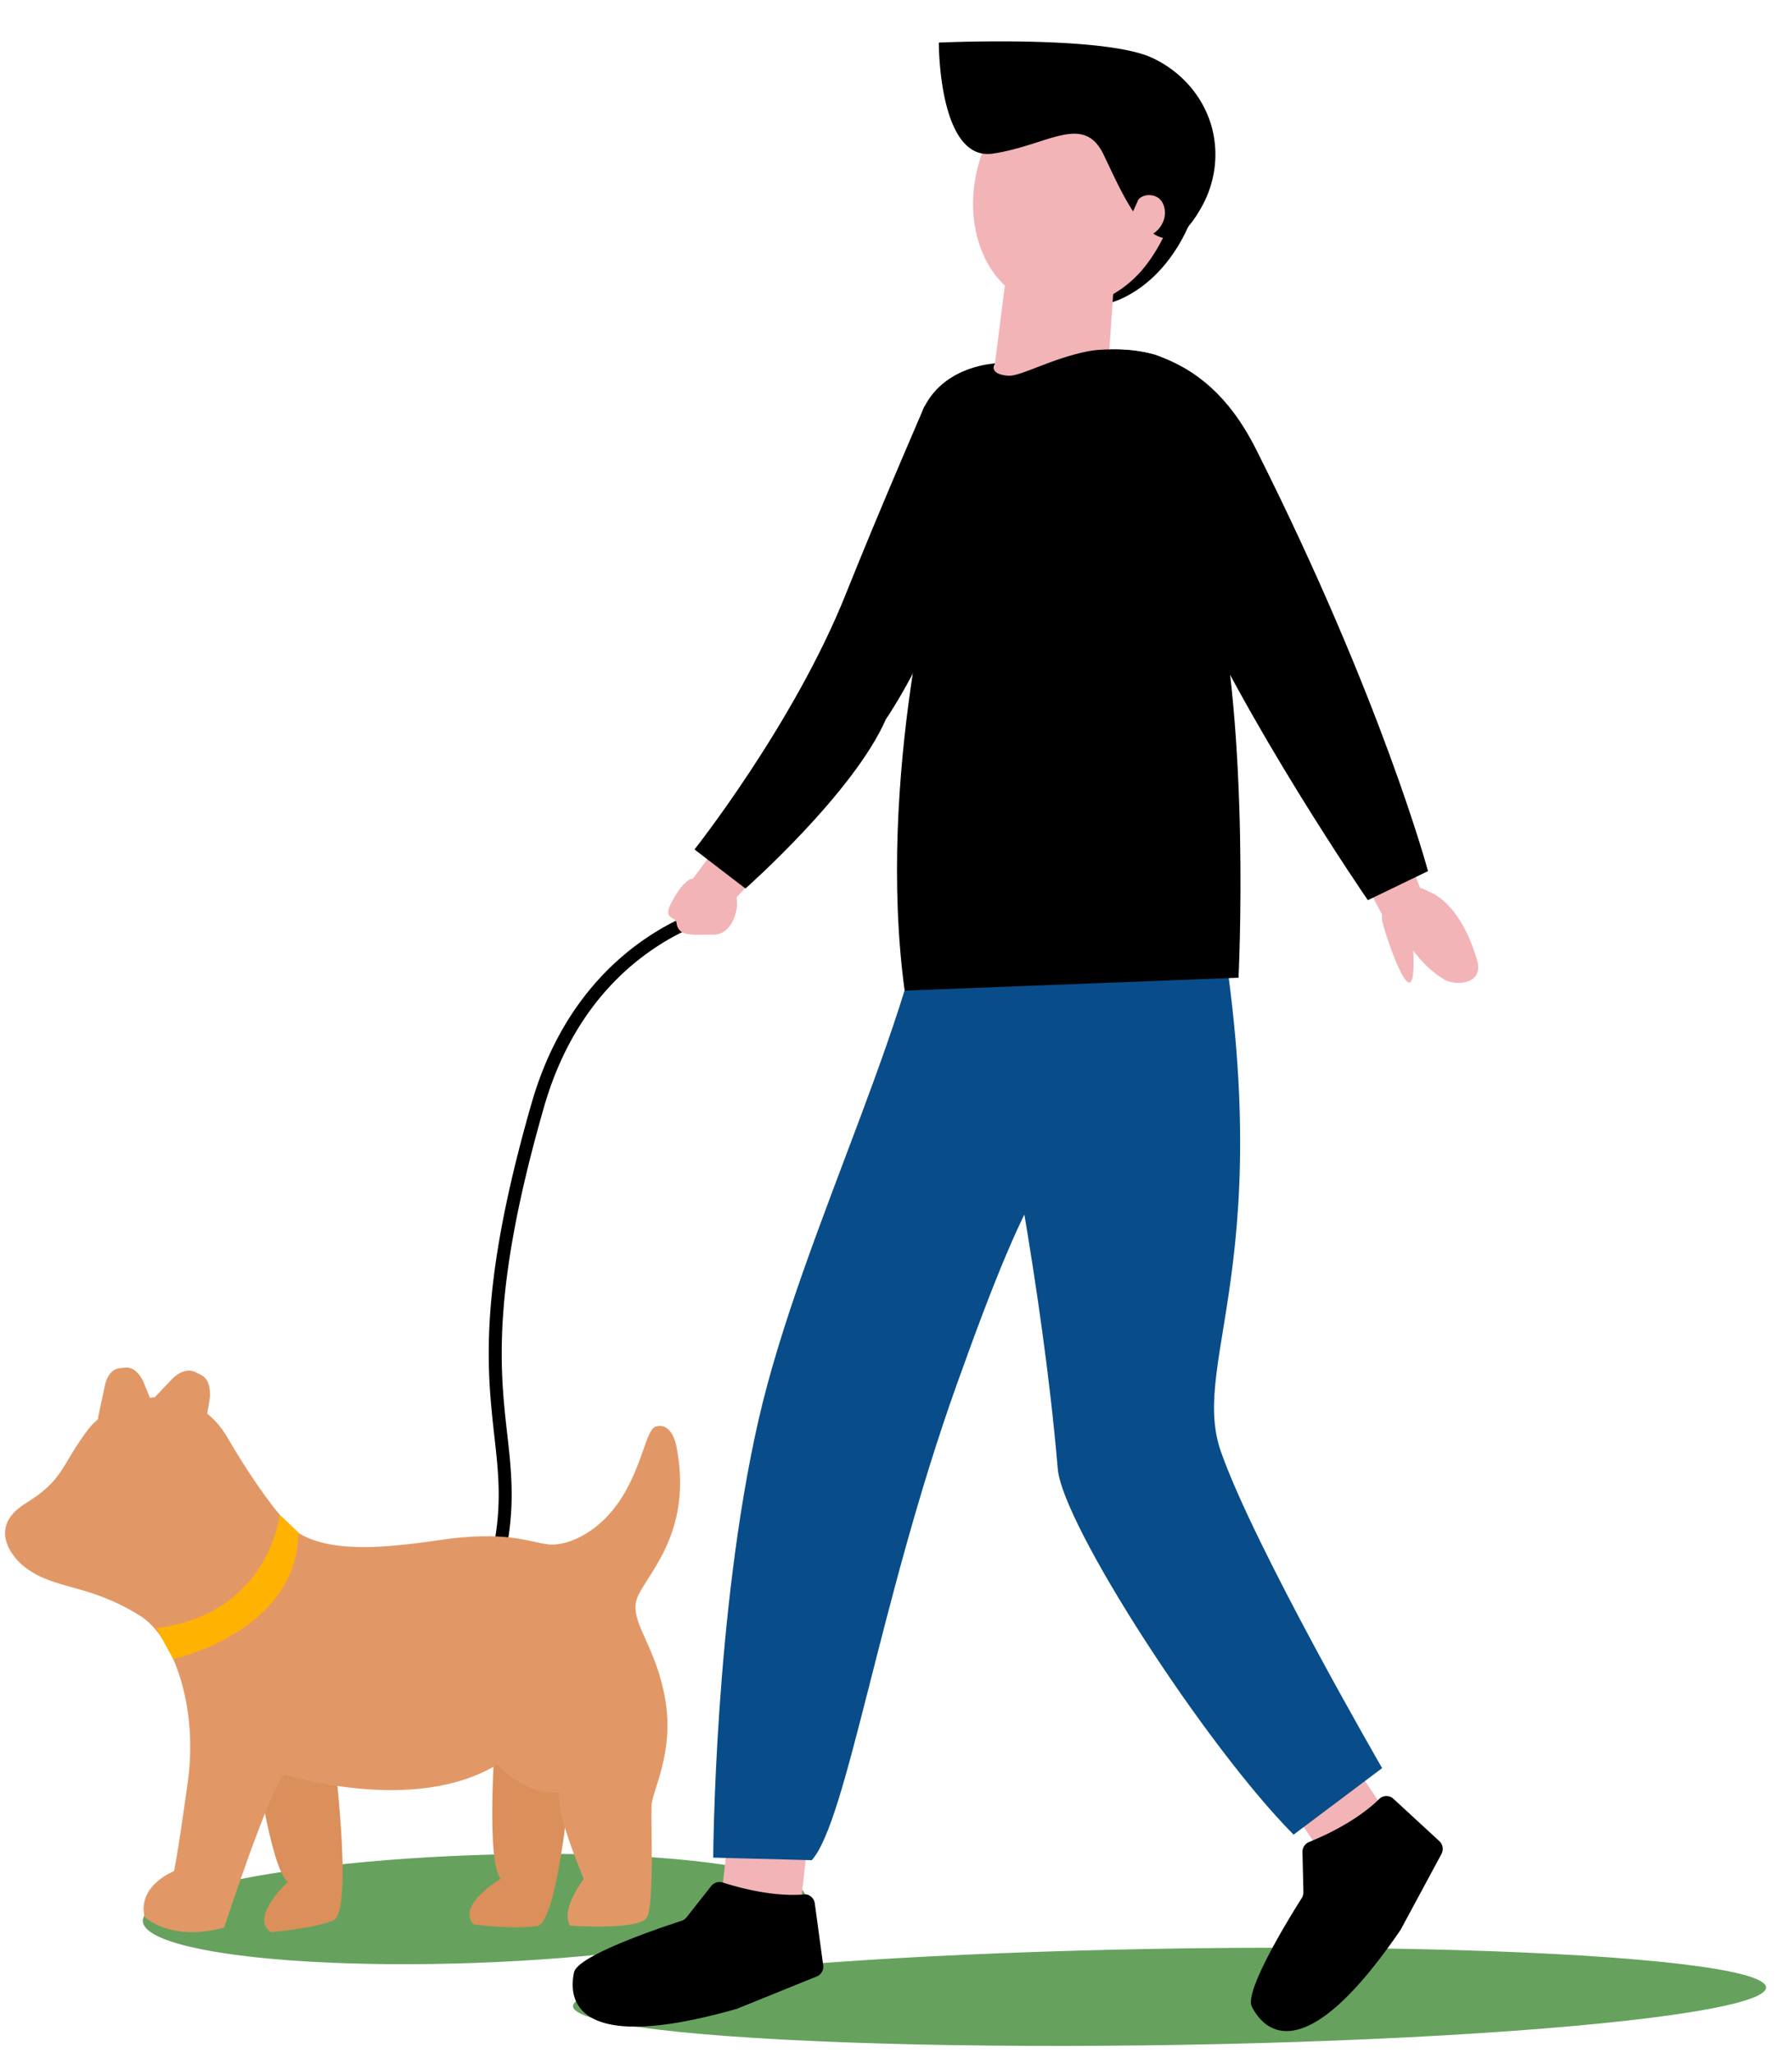
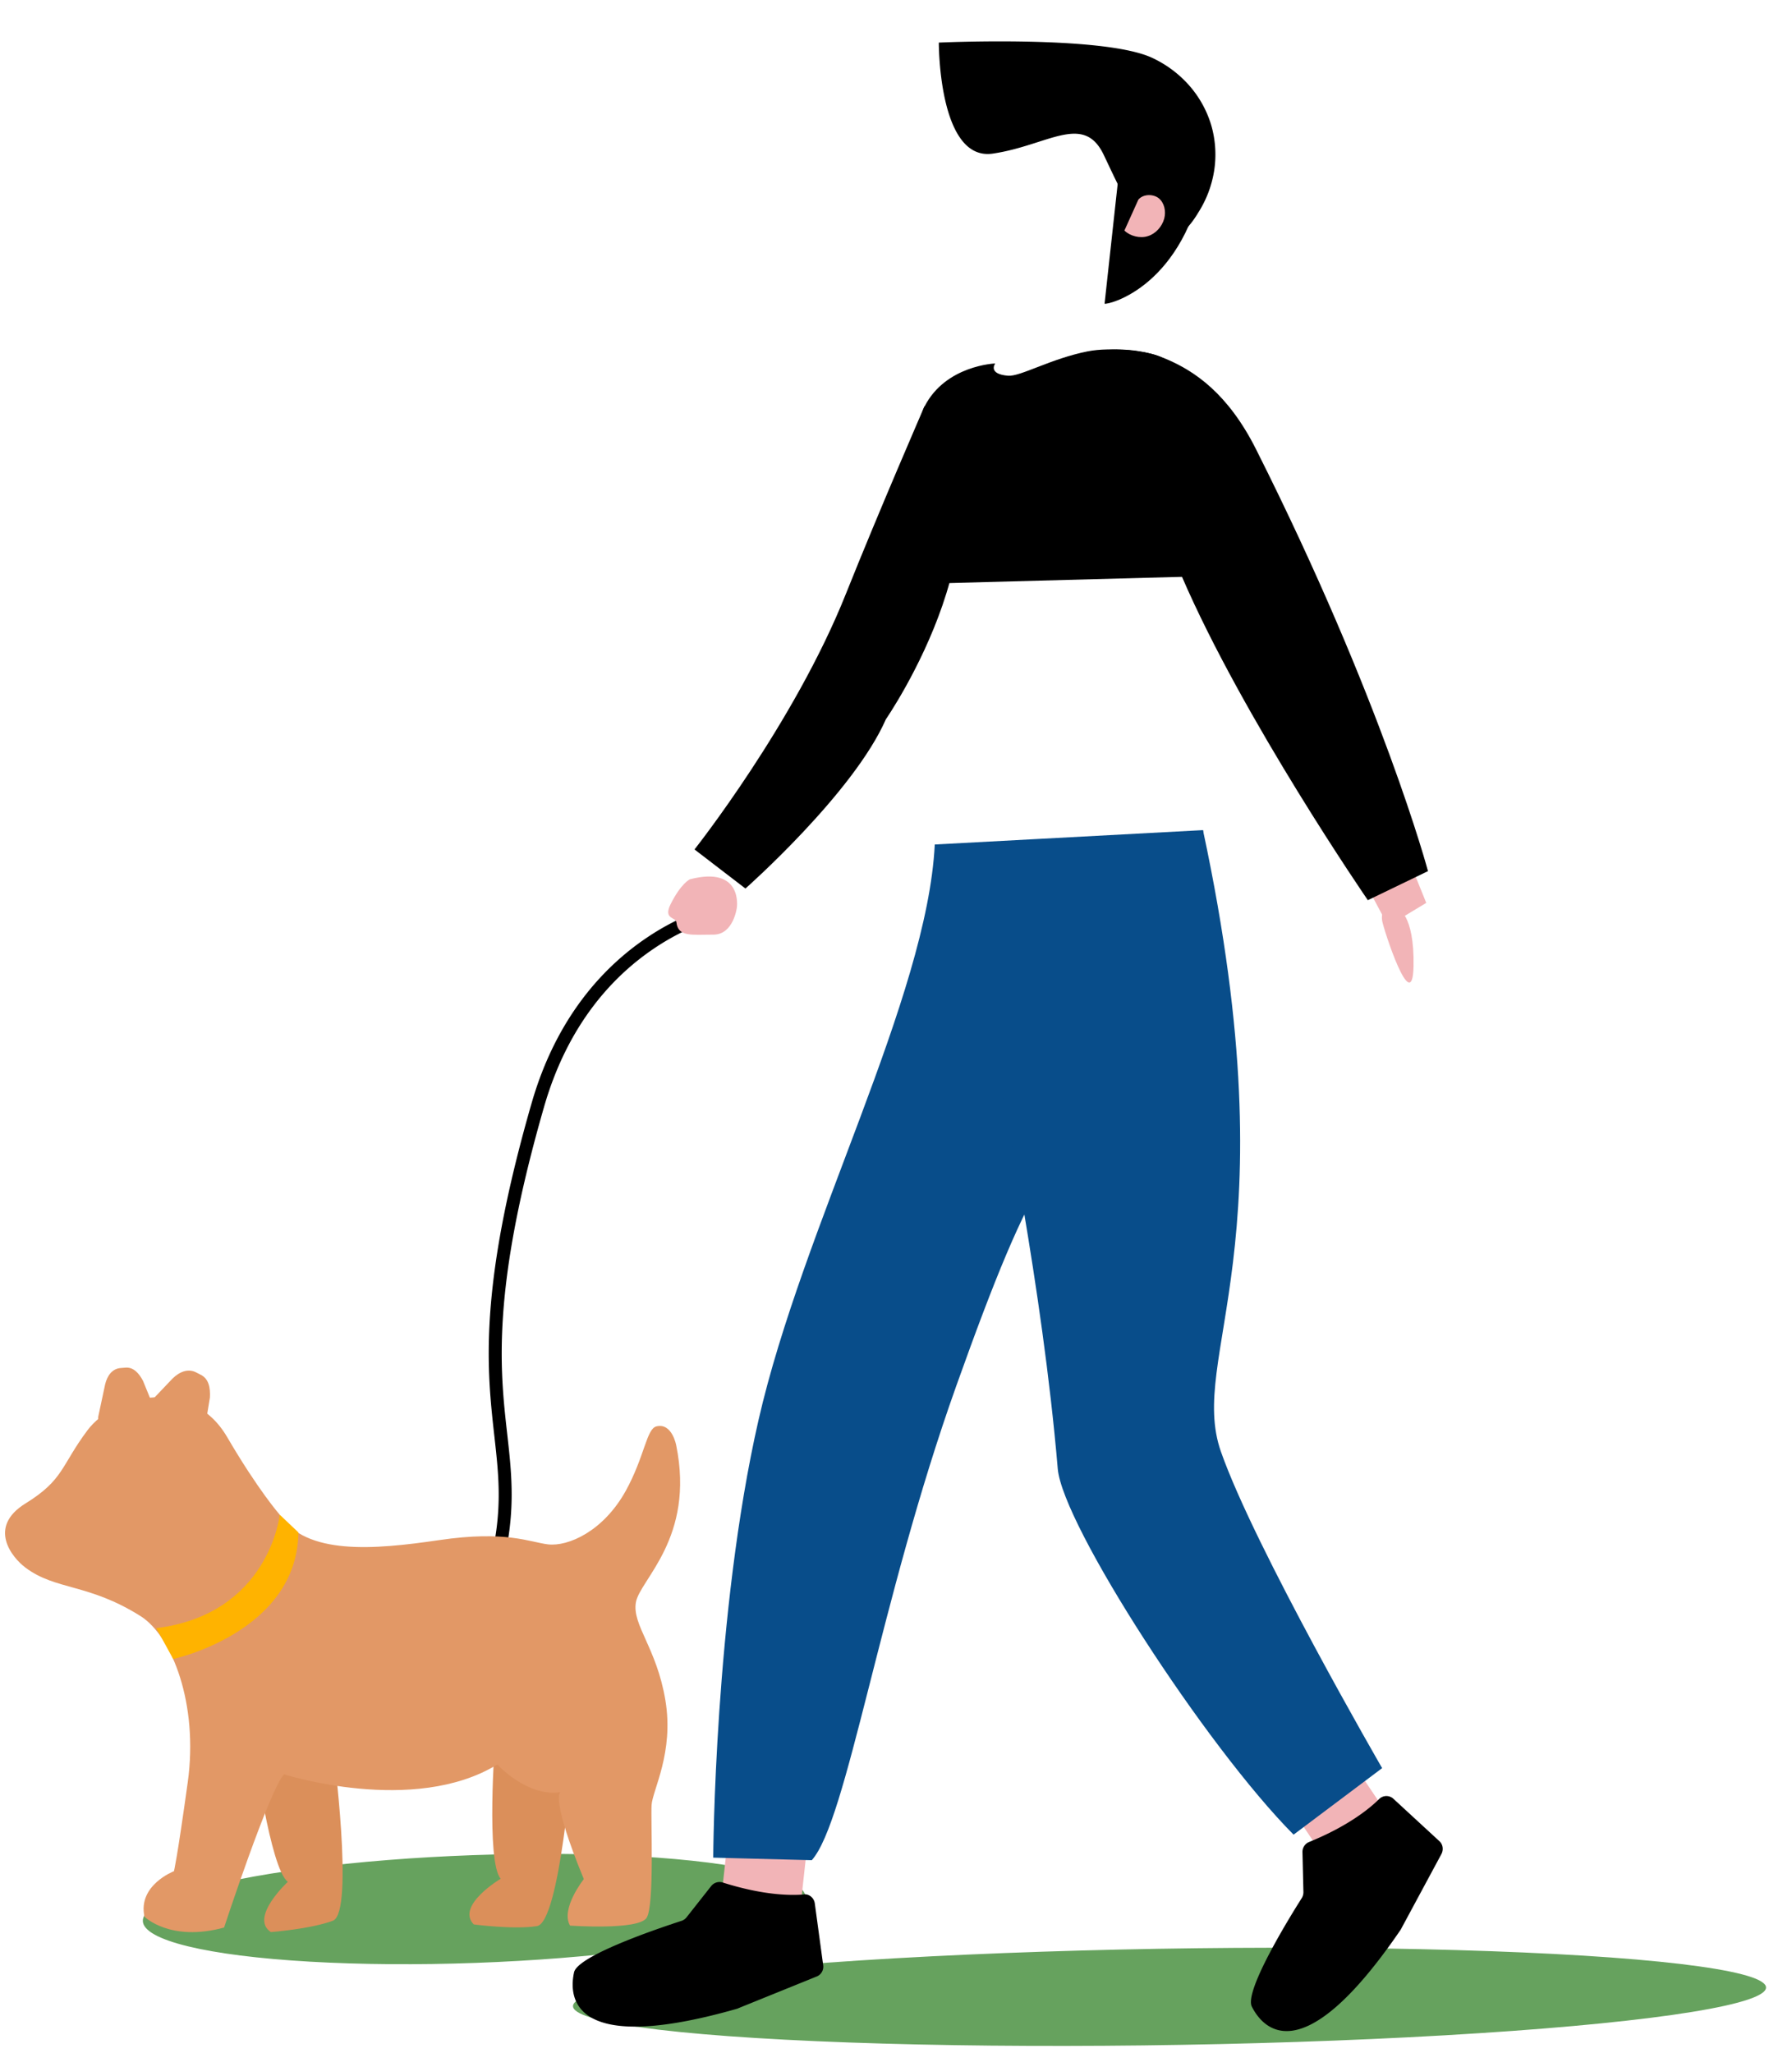
<svg xmlns="http://www.w3.org/2000/svg" width="165" height="189" fill="none">
  <g clip-path="url(#a)">
    <ellipse cx="54.87" cy="5.095" rx="54.87" ry="5.095" transform="matrix(-1 .012 -.48 .878 165 178.72)" fill="#66A25E" />
    <ellipse cx="30.54" cy="4.96" rx="30.54" ry="4.96" transform="matrix(.999 -.036 .026 1 13.021 171.908)" fill="#66A25E" />
    <path fill-rule="evenodd" clip-rule="evenodd" d="M66.674 83.16s.001-.001.108.588l.107.588h-.005l-.022.005-.096.02a10 10 0 0 0-.389.095c-.341.09-.839.235-1.452.459a21.973 21.973 0 0 0-4.744 2.44c-3.647 2.467-7.867 6.851-10.081 14.539-4.031 13.992-4.173 21.374-3.733 26.834.094 1.154.215 2.232.333 3.278.438 3.902.825 7.341-.497 12.487l-1.158-.298c1.263-4.917.905-8.115.473-11.978-.12-1.064-.244-2.178-.342-3.393-.454-5.623-.29-13.151 3.775-27.261 2.3-7.987 6.709-12.593 10.56-15.198a23.163 23.163 0 0 1 5.005-2.574 17.71 17.71 0 0 1 1.558-.492 11.387 11.387 0 0 1 .554-.13l.033-.007.01-.002h.003Z" fill="#000" />
    <path d="M128.678 83.63s1.563.5 1.475 5.333c-.102 4.833-2.79-3.496-2.893-4.201-.102-.72.22-1.014.22-1.014l1.212-.103-.014-.015Z" fill="#F2B4B7" />
    <path d="m131.323 83.13-3.507 2.116-5.275-9.842 4.734-2.292 4.048 10.019Z" fill="#F2B4B7" />
-     <path d="M127.421 84.923s1.783 1.41 3.113 3.114c.949 1.205 2.294 2.13 2.747 2.292 1.315.456 3.287.044 2.732-1.88-1.593-5.538-4.442-6.346-4.442-6.346s-3.229-2.13-4.15 2.835v-.015Zm-60.639-1.175-3.39-2.292 6.634-8.975 4.091 3.349-7.335 7.918Z" fill="#F2B4B7" />
    <path d="M63.524 80.957s-.819.367-1.783 2.306c-.687 1.38.482 1.175.54 1.645.147 1.381 1.403 1.146 3.405 1.146 1.87 0 2.163-2.512 2.163-2.512s.555-3.849-4.325-2.585Z" fill="#F2B4B7" />
    <path d="m103.799 8.823 7.165 6.814c-1.843 10.718-8.865 12.433-9.26 12.326l2.095-19.14Z" fill="#000" />
-     <path d="M103.442 6.157c-3.23-1-6.942.328-9.51 2.644-2.568 2.316-4.066 5.687-4.303 9.071-.326 4.547 1.788 9.316 6.614 10.335 3.296.7 6.756-.813 8.925-3.358 3.898-4.595 5.839-13.845.252-17.736a6.934 6.934 0 0 0-1.98-.97l.002.014Z" fill="#F2B4B7" />
-     <path d="m103.034 19.067-9.6.088-2.002 15.704c-.468 3.584 1.973 6.772 5.187 6.743 2.776-.03 5.085-2.483 5.261-5.612l1.169-16.923h-.015Z" fill="#F2B4B7" />
    <path d="M86.443 3.922s-.044 10.974 4.981 10.219c5.027-.742 8.325-3.761 10.183.078 1.859 3.838 4.979 11.634 8.733 5.342a10.082 10.082 0 0 0 1.472-3.963 9.708 9.708 0 0 0-.304-4.13 9.79 9.79 0 0 0-2.03-3.62 10.384 10.384 0 0 0-3.408-2.53c-4.532-2.097-19.627-1.396-19.627-1.396Z" fill="#000" />
    <path d="m103.531 21.227 1.286-2.85c.453-.529 1.373-.529 1.885-.117.511.425.672 1.19.496 1.865-.204.75-.789 1.396-1.505 1.616-.716.235-1.636 0-2.162-.514ZM66.224 176.496l7.29.809 1.635-14.879-7.291-.809-1.634 14.879Zm56.211-4.733 5.819-3.963-8.352-12.393-5.819 3.964 8.352 12.392Z" fill="#F2B4B7" />
    <path d="M74 174.429c-1.228.103-3.74.074-7.452-1.102a.982.982 0 0 0-1.052.309l-2.28 2.894a.997.997 0 0 1-.453.323c-1.578.514-9.556 3.144-9.907 4.745-.38 1.763-.92 7.903 15.021 3.349.03 0 .074-.029.103-.044l7.218-2.923a.97.97 0 0 0 .6-1.028l-.775-5.7c-.073-.514-.512-.882-1.023-.837v.014Zm52.968-8.77c-.876.867-2.834 2.468-6.429 3.937a.976.976 0 0 0-.614.925l.088 3.688c0 .191-.044.367-.146.543-.891 1.396-5.348 8.55-4.603 10.004.819 1.616 4.311 6.669 13.692-7.066.014-.029.043-.059.058-.103l3.711-6.889c.205-.397.132-.882-.189-1.175l-4.223-3.893a.949.949 0 0 0-1.315 0l-.03.029Z" fill="#000" />
    <path d="M110.764 76.432s2.484 18.568-5.363 23.284c-7.846 4.715-10.228 7.932-17.344 27.867-7.116 19.934-10.068 40.074-13.312 43.688l-9.074-.235s.103-22.476 4.165-40.266c4.062-17.789 15.532-38.943 16.234-53.016l24.679-1.322h.015Z" fill="#084D8A" />
    <path d="M92.12 99.877s3.842 18.48 5.274 35.359c.438 5.156 13.604 25.517 21.713 33.684l8.154-6.125s-11.748-20.302-14.846-29.145c-3.098-8.844 6.619-18.598-1.651-57.218l-18.66 23.445h.015Z" fill="#084D8A" />
-     <path d="m83.293 91.21 30.744-1.19s1.14-22.534-2.294-36.99l-25.352-2.76s-5.757 21.256-3.098 40.926v.015Z" fill="#000" />
    <path d="M85.12 37.416s-2.645 6.155-4.092 16.438l30.714-.823s1.169-17.393-4.938-20.199c-1.082-.5-4.486-.91-6.649-.484-3.404.675-6.195 2.335-7.335 2.247-1.914-.161-1.183-1.131-1.183-1.131s-4.56.162-6.503 3.952h-.014Z" fill="#000" />
    <path d="M85.12 37.416s-4.165 9.577-7.233 17.26C73.124 66.62 63.947 78.21 63.947 78.21l4.69 3.599s9.951-8.785 12.932-15.586c0 0 12.712-18.378 3.536-28.807h.015Zm14.904-4.893s3.565-1.043 7.277.5c2.674 1.116 5.771 3.202 8.358 8.358 11.645 23.152 15.824 38.826 15.824 38.826l-5.538 2.674s-11.47-16.673-17.139-29.836l-8.782-20.536v.014Z" fill="#000" />
    <path d="M23.384 160.847s1.483 11.223 3.12 12.416c0 0-3.57 3.292-1.565 4.628 0 0 3.713-.286 5.718-1.05 2.005-.763 0-16.006 0-16.006h-7.284l.011.012Zm22.198-.668s-.842 11.295.522 12.798c0 0-4.164 2.481-2.48 4.21 0 0 3.69.489 5.814.155 2.123-.334 3.274-15.66 3.274-15.66l-7.13-1.503Z" fill="#DB8F5A" />
    <path d="M25.757 139.461s-1.97-2.23-4.84-7.144c-3.286-5.63-10.405-3.912-12.86-.632-2.456 3.28-2.172 4.556-5.707 6.739-3.535 2.182-1.246 4.985 0 5.915 2.812 2.1 5.778 1.432 10.594 4.461 2.895 1.825 5.34 8.099 4.343 15.291-.997 7.192-1.27 8.194-1.27 8.194s-3.345 1.276-2.717 4.186c0 0 2.35 2.362 7.332 1.002 0 0 4.164-12.654 5.517-14.11 0 0 11.947 3.817 19.646-.906 0 0 2.717 3.006 5.79 2.552 0 0-.902.549 2.17 8.003 0 0-2.17 2.732-1.269 4.282 0 0 6.336.454 7.06-.727.723-1.181.367-9.005.45-10.377.083-1.372 2.076-4.818 1.27-9.649-.807-4.83-3.073-6.918-2.717-9.005.356-2.087 5.457-5.928 3.713-14.468 0 0-.38-2.087-1.815-1.741-.925.215-1.08 2.755-2.824 5.928-2.076 3.745-5.315 5.152-7.165 4.938-1.673-.203-3.868-1.3-10.013-.394-6.146.906-12.196 1.384-14.711-2.302l.023-.036Z" fill="#E29866" />
    <path d="m14.072 132.102 2.23 1.122c.96.477 2.147-.084 2.468-1.181l.557-3.364c.048-.894-.095-1.729-.842-2.099l-.44-.227c-.735-.369-1.518-.059-2.17.585l-2.337 2.457c-.677.918-.416 2.218.545 2.695l-.011.012Z" fill="#E29866" />
    <path d="m10.75 132.281 2.242-.203c.96-.083 1.613-1.085 1.34-2.087l-1.162-2.85c-.38-.716-.89-1.289-1.638-1.217l-.45.036c-.748.071-1.199.68-1.4 1.491l-.641 3.005c-.083 1.038.724 1.909 1.697 1.813l.011.012Z" fill="#E29866" />
    <path d="M25.757 139.461s-.949 9.137-11.365 10.449l1.554 2.838s11.4-2.457 11.531-11.653l-1.72-1.634Z" fill="#FFB300" />
  </g>
  <defs>
    <clipPath id="a">
      <path fill="#fff" d="M0 0h165v189H0z" />
    </clipPath>
  </defs>
</svg>